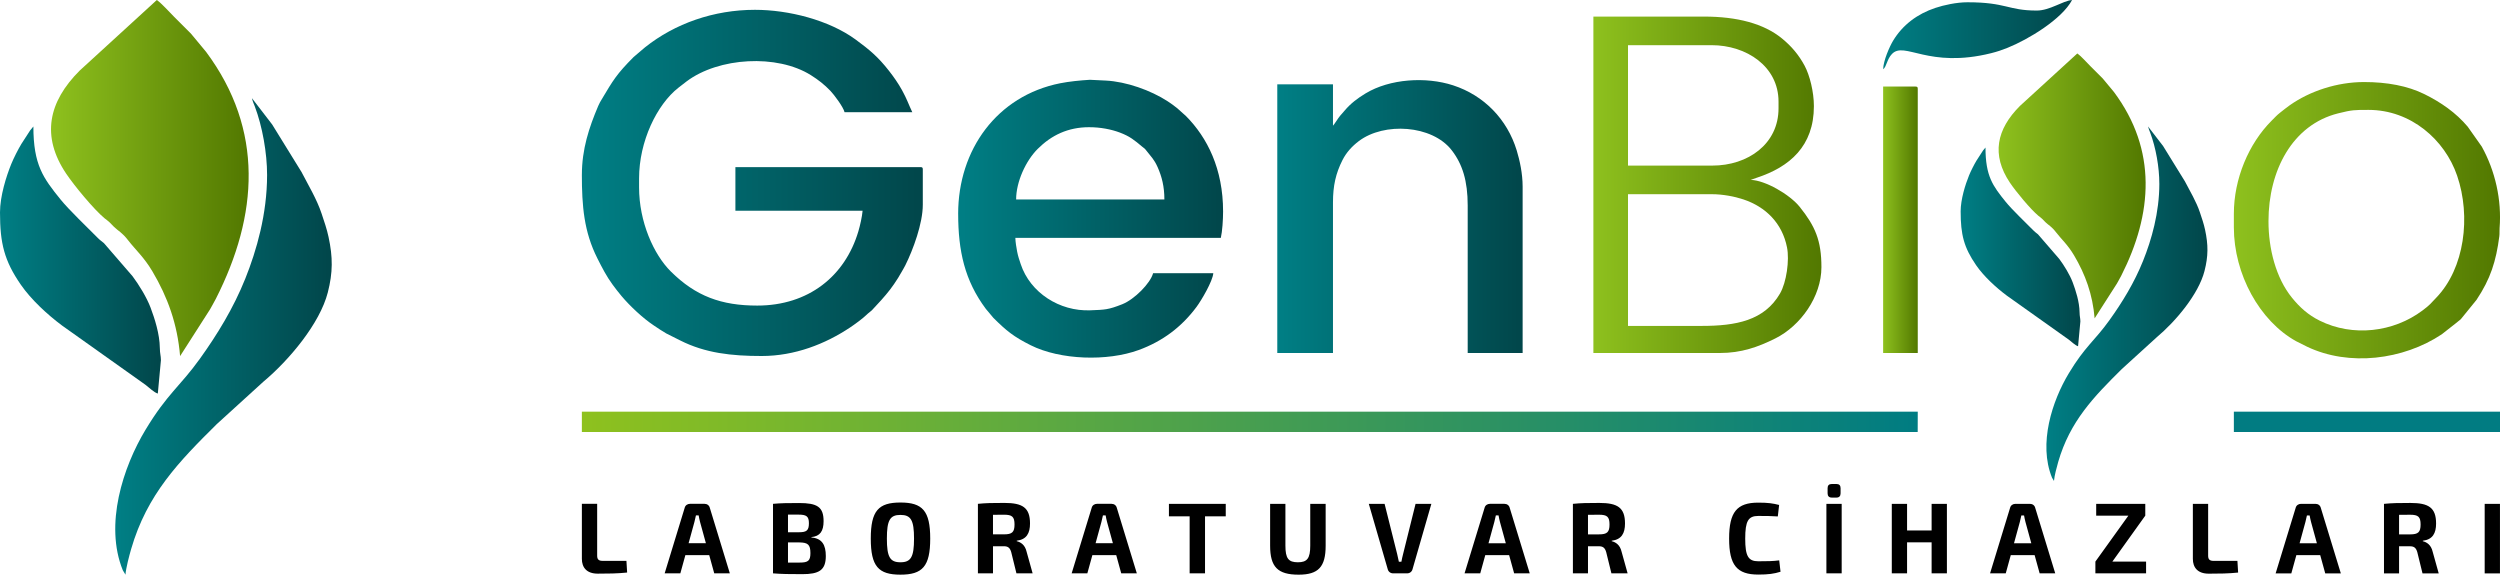
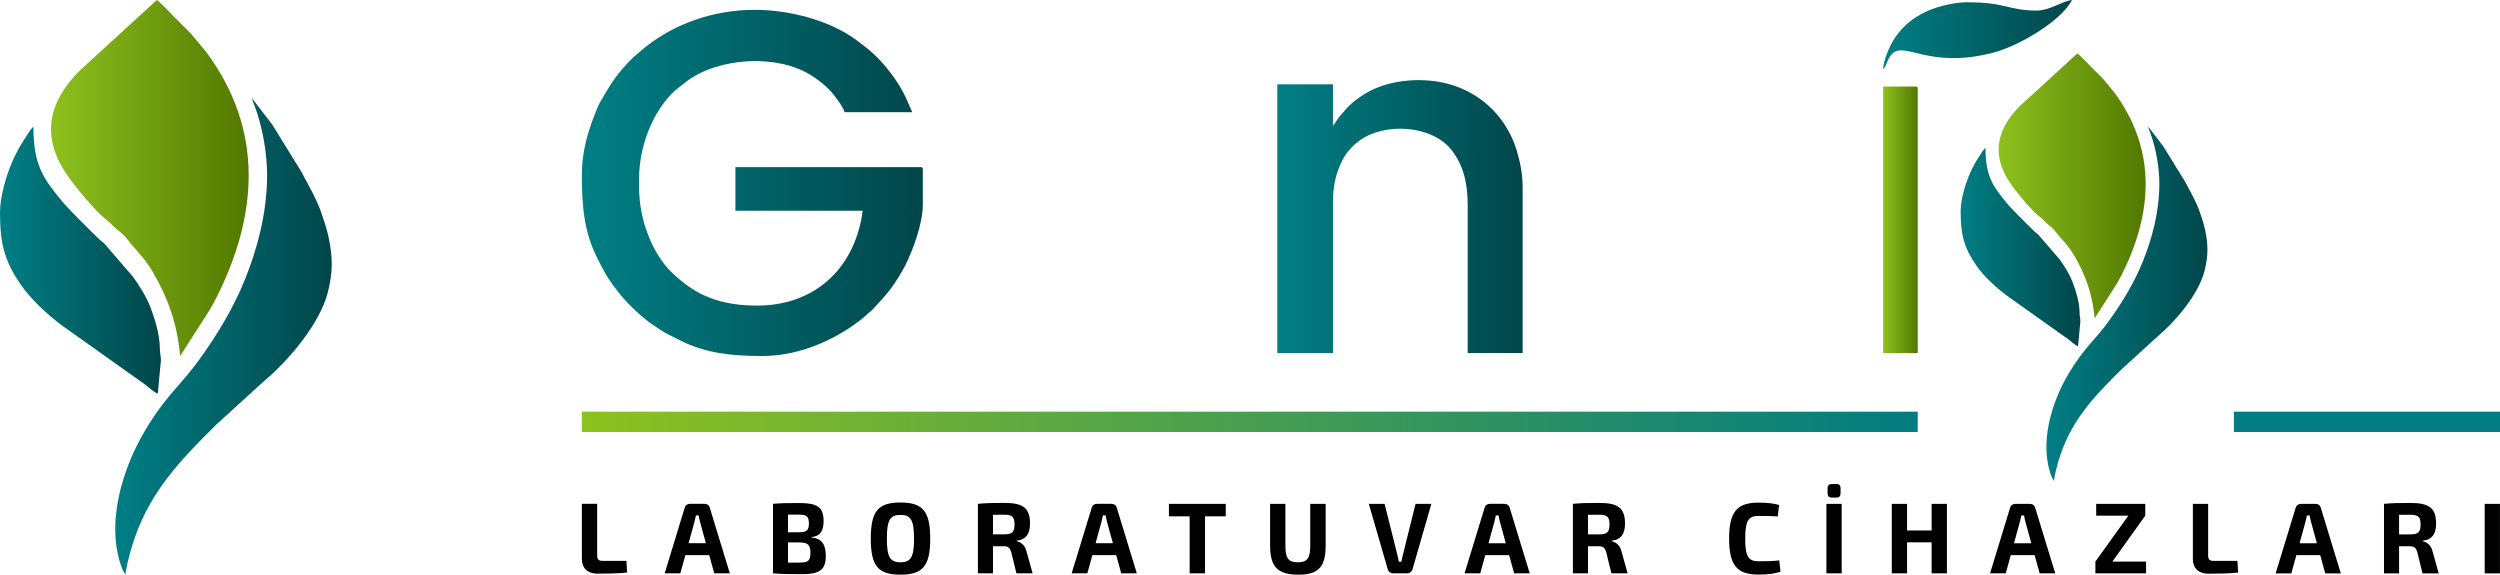
<svg xmlns="http://www.w3.org/2000/svg" xmlns:xlink="http://www.w3.org/1999/xlink" xml:space="preserve" width="41.428mm" height="9.523mm" version="1.1" style="shape-rendering:geometricPrecision; text-rendering:geometricPrecision; image-rendering:optimizeQuality; fill-rule:evenodd; clip-rule:evenodd" viewBox="0 0 3193.19 733.98">
  <defs>
    <style type="text/css">
   
    .fil11 {fill:#017C82}
    .fil12 {fill:black;fill-rule:nonzero}
    .fil8 {fill:url(#id0)}
    .fil10 {fill:url(#id1)}
    .fil3 {fill:url(#id2)}
    .fil0 {fill:url(#id3)}
    .fil4 {fill:url(#id4)}
    .fil2 {fill:url(#id5)}
    .fil6 {fill:url(#id6)}
    .fil13 {fill:url(#id7)}
    .fil5 {fill:url(#id8)}
    .fil1 {fill:url(#id9)}
    .fil14 {fill:url(#id10)}
    .fil7 {fill:url(#id11)}
    .fil15 {fill:url(#id12)}
    .fil9 {fill:url(#id13)}
   
  </style>
    <linearGradient id="id0" gradientUnits="userSpaceOnUse" x1="2405.28" y1="280.7" x2="2449.5" y2="280.7">
      <stop offset="0" style="stop-opacity:1; stop-color:#8EC11E" />
      <stop offset="1" style="stop-opacity:1; stop-color:#527800" />
    </linearGradient>
    <linearGradient id="id1" gradientUnits="userSpaceOnUse" x1="743.2" y1="538.81" x2="2449.5" y2="538.81">
      <stop offset="0" style="stop-opacity:1; stop-color:#8EC11E" />
      <stop offset="1" style="stop-opacity:1; stop-color:#007C82" />
    </linearGradient>
    <linearGradient id="id2" gradientUnits="userSpaceOnUse" xlink:href="#id0" x1="2035.18" y1="236" x2="2326.45" y2="236">
  </linearGradient>
    <linearGradient id="id3" gradientUnits="userSpaceOnUse" x1="743.2" y1="233.6" x2="1178.67" y2="233.6">
      <stop offset="0" style="stop-opacity:1; stop-color:#007F85" />
      <stop offset="1" style="stop-opacity:1; stop-color:#01464A" />
    </linearGradient>
    <linearGradient id="id4" gradientUnits="userSpaceOnUse" xlink:href="#id0" x1="2853.25" y1="281.25" x2="3193.19" y2="281.25">
  </linearGradient>
    <linearGradient id="id5" gradientUnits="userSpaceOnUse" xlink:href="#id3" x1="1631.43" y1="276.59" x2="1944.82" y2="276.59">
  </linearGradient>
    <linearGradient id="id6" gradientUnits="userSpaceOnUse" xlink:href="#id3" x1="2613.81" y1="387.88" x2="2819.51" y2="387.88">
  </linearGradient>
    <linearGradient id="id7" gradientUnits="userSpaceOnUse" xlink:href="#id0" x1="65.17" y1="227.43" x2="317.61" y2="227.43">
  </linearGradient>
    <linearGradient id="id8" gradientUnits="userSpaceOnUse" xlink:href="#id0" x1="2552.78" y1="237.44" x2="2740.57" y2="237.44">
  </linearGradient>
    <linearGradient id="id9" gradientUnits="userSpaceOnUse" xlink:href="#id3" x1="1223.84" y1="279.32" x2="1562.22" y2="279.32">
  </linearGradient>
    <linearGradient id="id10" gradientUnits="userSpaceOnUse" xlink:href="#id3" x1="147.2" y1="429.67" x2="423.72" y2="429.67">
  </linearGradient>
    <linearGradient id="id11" gradientUnits="userSpaceOnUse" xlink:href="#id3" x1="2504.3" y1="315.3" x2="2657.21" y2="315.3">
  </linearGradient>
    <linearGradient id="id12" gradientUnits="userSpaceOnUse" xlink:href="#id3" x1="0.01" y1="332.1" x2="205.56" y2="332.1">
  </linearGradient>
    <linearGradient id="id13" gradientUnits="userSpaceOnUse" xlink:href="#id3" x1="2405.28" y1="44.23" x2="2646.57" y2="44.23">
  </linearGradient>
  </defs>
  <g id="Katman_x0020_1">
    <g id="_1372018993344">
      <path class="fil0" d="M743.2 223.03c0,39.98 2.6,72.79 19.86,107.03 6.15,12.18 11.71,23.02 19.41,33.47 3.87,5.24 7.16,9.53 11.38,14.57 10.83,12.88 27.4,28.4 41.25,37.58 5.5,3.65 10.32,7 15.81,10.15l17.91 9c32,16.15 65.24,19.87 104.13,19.87 42.26,0 81.24,-15.42 112.67,-36.33 5.63,-3.75 16.37,-11.51 21.2,-16.29 2.64,-2.64 4.13,-3.22 6.75,-5.75l12 -12.99c8.74,-9.83 14.27,-16.78 21.57,-28.42 1.7,-2.72 3.17,-5.2 4.62,-7.88 1.53,-2.84 2.91,-4.82 4.49,-8 10.07,-20.16 22.42,-53.68 22.42,-77.56l0 -45.18c0,-2.22 -0.67,-2.88 -2.88,-2.88l-236.48 0 0 55.75 162.46 0c-0.64,7.72 -3.3,19.2 -5.41,26.31 -17,57.27 -63.74,94.81 -129.17,94.81 -45.82,0 -78.5,-11.96 -110.31,-43.5 -22.05,-21.85 -40.61,-63.54 -40.61,-107.42l0 -11.54c0,-47.2 22.68,-94.26 50.39,-115.91 3.78,-2.96 6.59,-5.19 10.3,-7.97 41.01,-30.85 115.63,-35.05 158.69,-8.02 9.82,6.17 17.17,11.95 25.05,20.13 4.54,4.72 16.47,20.6 18.01,27.18l86.52 0c-4.56,-9.5 -6.88,-16.92 -13.15,-28.19 -5.03,-9.04 -10.62,-16.97 -16.65,-24.68 -13.74,-17.57 -24.81,-26.91 -42.7,-39.98 -33.93,-24.78 -85.45,-37.88 -128.41,-37.88 -52.62,0 -102.25,17.48 -140.48,47.94l-14.55 12.37c-21.77,21.88 -26.24,29.74 -40.52,53.68 -1.9,3.18 -3.17,5.23 -4.68,8.78 -11.77,27.66 -20.87,55.37 -20.87,87.76z" />
-       <path class="fil1" d="M1391.11 162.46c14.71,0 28.47,2.77 39.29,6.85 12.98,4.91 18.87,9.96 28.29,17.85 3.48,2.92 2.86,1.71 5.9,5.64 5.57,7.21 9.51,10.58 13.99,20.62 5.45,12.21 8.66,24.95 8.66,41.32l-189.37 0c0,-22.47 12.29,-49.38 27.63,-64.65 17.46,-17.36 38.55,-27.64 65.61,-27.64zm-167.26 110.55c0,47.51 8.32,85.27 35.28,121.41l9.64 11.51c16.72,16.63 25.96,24.13 47.67,35 37.78,18.92 97.85,20.84 138.12,6.08 30.46,-11.17 54.66,-29.37 73.76,-55.06 6.27,-8.44 20.56,-32.72 21.41,-42.99l-76.91 0c-3.43,12.85 -23.88,33.44 -39.26,39.56 -18.06,7.18 -22.34,7.06 -40.94,7.8 -39.15,1.56 -76.73,-22.35 -88.88,-59.01 -1.73,-5.22 -3.31,-9.67 -4.51,-15.68 -0.93,-4.69 -2.33,-13.25 -2.33,-17.86l262.44 0c1.93,-8.29 2.88,-23.47 2.88,-33.64 0,-54.42 -20.09,-94.37 -47.34,-121.85l-11.15 -10c-3.81,-3.1 -7.95,-6.1 -12.25,-8.9 -21.6,-14.05 -52.85,-25.2 -79.22,-26.51l-20.19 -0.98c-12.26,0.73 -26.56,2.16 -37.9,4.42 -80.98,16.12 -130.33,85.16 -130.33,166.71z" />
      <path class="fil2" d="M1702.58 160.54l0 -52.87 -71.14 0 0 343.18 71.14 0 0 -192.26c0,-21.44 3.57,-37.16 12.16,-54.17 4.93,-9.77 12.26,-17.72 20.92,-24.26 32.26,-24.35 93.39,-20.6 118.41,11.53 13.97,17.94 20.58,39.43 20.58,70.74l0 188.42 70.17 0 0 -212.45c0,-16.66 -3.69,-33.58 -7.56,-46.26 -12.14,-39.73 -41.71,-70.3 -81.23,-83.16 -34.79,-11.34 -80.92,-8.41 -111.95,10.4 -10.07,6.1 -18.98,12.83 -26.41,21.64 -6.47,7.67 -5.37,5.41 -11.82,15.11 -0.98,1.48 -0.55,0.92 -1.56,2.29 -0.82,1.09 -1.03,1.32 -1.72,2.12z" />
-       <path class="fil3" d="M2173.61 416.25l-94.21 0 0 -168.23 106.71 0c14.64,0 29.61,3 40.5,6.61 28.74,9.53 49.78,30.4 55.91,61.37 3.24,16.37 -0.64,44.55 -8.96,58.89 -20.13,34.66 -56.34,41.37 -99.95,41.37zm13.46 -204.76l-107.66 0 0 -153.81 106.71 0c44.68,0 85.55,27.21 85.55,72.1l0 8.66c0,45.31 -38.82,73.05 -84.59,73.05zm-151.88 239.37l161.49 0c27.47,0 48.75,-7.58 70.83,-18.58 32.29,-16.08 58.95,-53.42 58.95,-91.01 0,-34.18 -7.98,-52.37 -27.73,-77.05 -12.6,-15.74 -44.14,-34.05 -62.63,-34.46l7.82 -2.76c41.98,-13.8 72.93,-40.3 72.93,-91.45 0,-18.25 -5.36,-39.54 -11.84,-51.6 -7.61,-14.14 -16.86,-24.9 -28.75,-34.69 -23.29,-19.19 -57.55,-28.1 -99.76,-28.1l-141.31 0 0 429.7z" />
-       <path class="fil4" d="M2897.47 282.62c0,-64.94 30.63,-123.28 89,-137.86 18.03,-4.5 21.02,-4.41 38.86,-4.41 54.05,0 97.38,38.16 113.08,83.98 17.85,52.08 9.67,118.45 -26.82,156.08 -7.35,7.58 -7.46,8.7 -17.46,16.19 -37.08,27.79 -88.93,33.99 -131.3,12.92 -14.69,-7.31 -25.22,-16.82 -35.26,-29.14 -20.85,-25.61 -30.1,-63.02 -30.1,-97.76zm-44.22 -9.61l0 17.3c0,60.04 33.05,119.76 79.48,145.47l14.09 7.06c53.65,25.58 122.92,16.78 171.95,-15.83l18.31 -14.38c2.44,-2.29 3.83,-2.78 6.3,-5.24l19.81 -24.4c17.87,-26.85 24.98,-49.16 29.16,-81.39 0.46,-3.55 0.03,-6.78 0.31,-10.27 2.88,-35.85 -5.53,-73.06 -22.81,-104.19l-17.9 -25.35c-15.15,-17.99 -34.36,-31.23 -55.46,-41.64 -21.22,-10.47 -47.47,-15.37 -76.92,-15.37 -34.32,0 -69.12,11.38 -95.16,29.81 -4.16,2.94 -7.71,5.89 -11.96,9.19 -4.36,3.39 -7.05,6.46 -10.88,10.27 -29.4,29.38 -48.3,74.32 -48.3,118.96z" />
      <path class="fil5" d="M2675.41 406.63l28.52 -44.54c2.07,-3.88 3.55,-6.15 5.46,-9.92 40.3,-79.41 45.91,-160.45 -9.25,-234.63l-14.39 -17.33c-5.54,-5.48 -10.34,-10.34 -15.87,-15.86 -4.29,-4.29 -12.26,-13.2 -16.58,-16.1l-73.3 67.05c-29.84,29.84 -36.67,62.4 -12.84,97.92 7.78,11.59 26.24,33.86 36.43,42.39 2.12,1.77 2.65,1.82 4.79,3.87 1.7,1.64 2.59,2.73 4.29,4.37 4.12,3.95 7.61,5.25 13.31,12.64 7.25,9.38 15.07,15.99 23.18,29.69 14.36,24.24 23.7,49.75 26.26,80.45z" />
      <path class="fil6" d="M2758.08 234.56c0,36.97 -9.94,71.62 -20.73,98.48 -11.28,28.11 -26.63,53.08 -43.13,76.08 -18.91,26.38 -30.92,33.07 -51.68,67.51 -21.33,35.36 -39.23,90.02 -21.57,133.44l2.52 4.22c0.55,-6.59 3.57,-17.99 5.43,-24.38 15.02,-51.79 45.11,-82.81 81.31,-118.64l44.28 -40.31c24.46,-20.44 53.7,-55.28 61.26,-84.86 4.87,-19.05 4.84,-33.37 0.71,-52.66 -1.66,-7.81 -4.12,-14.74 -6.61,-22.23 -4.49,-13.56 -12.78,-27.32 -19.11,-39.53l-27.89 -45.18 -19.23 -24.99c0.79,3.38 1.73,5.13 2.74,7.83 7.23,19.16 11.68,44.2 11.68,65.22z" />
      <path class="fil7" d="M2504.3 270.13c0,29.32 4.05,45.85 19.79,68.65 9.83,14.23 25.3,28.44 39.12,38.75l79.24 56.3c3.24,2.4 8.29,7.44 11.82,8.38l2.95 -31.72c-0.08,-4.76 -0.96,-5.95 -1.03,-11.55 -0.18,-13.44 -4.96,-28.11 -8.79,-38.32 -3.67,-9.79 -11.22,-22.02 -17.17,-29.93l-27.19 -31.45c-2.76,-2.28 -3.61,-2.67 -6.22,-5.31 -9.27,-9.38 -27.09,-26.38 -34.99,-36.16 -16.4,-20.3 -25.81,-32.74 -25.81,-69.36 -1.03,1.18 -2,2.3 -3.05,3.68l-8.32 12.83c-3.22,5.31 -7.37,13.55 -9.66,19.17 -4.66,11.42 -10.7,30.45 -10.7,46.02z" />
      <path class="fil8" d="M2405.28 450.85l44.22 0 0 -337.42c0,-2.22 -0.67,-2.88 -2.88,-2.88l-41.34 0 0 340.3z" />
-       <path class="fil9" d="M2601.39 13.46c-36.91,0 -38.39,-10.57 -88.44,-10.57 -13.85,0 -29.99,3.55 -40.89,7.17 -23.01,7.65 -41.81,21.61 -54.11,42.02 -4.48,7.43 -12.42,25.38 -12.66,36.36 4.5,-3.29 4.66,-12.63 11.25,-19.51 16.12,-16.83 46.32,19.08 126.81,-1.05 7.96,-2 13.87,-4.04 20.98,-6.9 26.31,-10.57 69.25,-36.42 82.25,-60.98 -11.97,1 -28.13,13.46 -45.18,13.46z" />
+       <path class="fil9" d="M2601.39 13.46c-36.91,0 -38.39,-10.57 -88.44,-10.57 -13.85,0 -29.99,3.55 -40.89,7.17 -23.01,7.65 -41.81,21.61 -54.11,42.02 -4.48,7.43 -12.42,25.38 -12.66,36.36 4.5,-3.29 4.66,-12.63 11.25,-19.51 16.12,-16.83 46.32,19.08 126.81,-1.05 7.96,-2 13.87,-4.04 20.98,-6.9 26.31,-10.57 69.25,-36.42 82.25,-60.98 -11.97,1 -28.13,13.46 -45.18,13.46" />
      <polygon class="fil10" points="2449.42,551.79 2449.5,525.83 743.2,525.83 743.2,551.79 " />
      <polygon class="fil11" points="2853.26,551.79 2853.25,525.83 3193.19,525.83 3193.19,551.79 " />
      <path class="fil12" d="M762.74 643.51l-19.53 0 0 70.26c0,10.94 6.04,18.92 20.29,18.92 12.59,0 25.7,-0.13 37.52,-1.42l-0.9 -14.92 -30.45 0c-5.01,0 -6.93,-1.93 -6.93,-6.57l0 -66.27zm143.13 65.5l6.41 23.29 19.92 0 -25.56 -83.65c-0.77,-3.21 -3.48,-5.15 -6.81,-5.15l-18.5 0c-3.21,0 -6.04,1.93 -6.81,5.15l-25.56 83.65 20.03 0 6.43 -23.29 30.45 0zm-4.24 -15.18l-22.11 0 7.45 -27.15 1.93 -8.37 3.48 0c0.39,2.71 1.15,5.67 1.79,8.37l7.46 27.15zm134.78 -7.85c11.05,-1.03 15.54,-7.59 15.54,-20.33 0,-18.28 -8.22,-23.16 -31.34,-23.16 -14.91,0 -23.25,0.13 -33.27,1.03l0 88.79c11.18,0.9 20.43,1.03 37.38,1.03 21.2,0 30.07,-4.89 30.07,-23.17 0,-14.15 -4.76,-22.51 -18.38,-23.67l0 -0.52zm-3.21 -17.63c0,9.13 -2.95,11.45 -12.46,11.45l-14.26 0 0 -22.51 13.23 0c10.27,0 13.49,2.06 13.49,11.07zm-26.72 50.19l0 -25.74 14.39 0c11.05,0.12 14.26,2.83 14.26,13.64 0,9.91 -3.08,12.1 -13.74,12.1l-14.91 0zm143.65 -76.7c-28.01,0 -37.9,10.43 -37.9,46.07 0,35.65 9.89,46.07 37.9,46.07 28,0 38.02,-10.42 38.02,-46.07 0,-35.64 -10.02,-46.07 -38.02,-46.07zm0 15.83c13.36,0 17.34,6.69 17.34,30.24 0,23.55 -3.98,30.25 -17.34,30.25 -13.37,0 -17.34,-6.7 -17.34,-30.25 0,-23.55 3.98,-30.24 17.34,-30.24zm168.82 74.63l-7.71 -27.66c-2.06,-9.14 -8.1,-12.36 -12.59,-13.39l0 -0.64c12.59,-1.55 16.96,-9.53 16.96,-22.01 0,-20.33 -9.63,-26.25 -32.77,-26.25 -15.92,0 -23.12,0.13 -33.78,1.16l0 88.79 19.27 0 0 -34.62 13.75 0c5.27,0 7.84,1.8 9.51,7.46l6.67 27.15 20.69 0zm-50.63 -49.8l0 -24.97 14.14 -0.12c10.27,0 13.37,2.57 13.37,12.48 0,9.78 -3.09,12.61 -13.37,12.61l-14.14 0zm157.4 26.51l6.41 23.29 19.92 0 -25.56 -83.65c-0.77,-3.21 -3.48,-5.15 -6.81,-5.15l-18.5 0c-3.21,0 -6.04,1.93 -6.81,5.15l-25.56 83.65 20.03 0 6.43 -23.29 30.45 0zm-4.24 -15.18l-22.11 0 7.45 -27.15 1.93 -8.37 3.48 0c0.38,2.71 1.15,5.67 1.79,8.37l7.46 27.15zm144.15 -34.35l0 -15.96 -72.58 0 0 15.96 26.46 0 0 72.83 19.65 0 0 -72.83 26.47 0zm127.59 -15.96l-19.66 0 0 53.41c0,16.34 -3.98,21.24 -15.79,21.24 -12.08,0 -15.93,-4.89 -15.93,-21.24l0 -53.41 -19.53 0 0 53.41c0,27.15 9.63,37.06 36.36,37.06 25.31,0 34.56,-9.9 34.56,-37.06l0 -53.41zm135.03 0l-20.17 0 -15.92 64.09c-0.77,3.21 -1.67,6.69 -2.19,9.9l-3.21 0c-0.65,-3.21 -1.42,-6.69 -2.19,-9.9l-16.06 -64.09 -20.17 0 24.16 83.39c0.77,3.21 3.46,5.4 6.93,5.4l17.87 0c3.46,0 6.16,-2.19 6.93,-5.4l24.03 -83.39zm99.33 65.5l6.41 23.29 19.92 0 -25.57 -83.65c-0.76,-3.21 -3.47,-5.15 -6.81,-5.15l-18.5 0c-3.22,0 -6.04,1.93 -6.81,5.15l-25.57 83.65 20.04 0 6.43 -23.29 30.45 0zm-4.25 -15.18l-22.1 0 7.45 -27.15 1.93 -8.37 3.47 0c0.39,2.71 1.16,5.67 1.8,8.37l7.45 27.15zm155.6 38.48l-7.71 -27.66c-2.06,-9.14 -8.1,-12.36 -12.59,-13.39l0 -0.64c12.59,-1.55 16.96,-9.53 16.96,-22.01 0,-20.33 -9.63,-26.25 -32.77,-26.25 -15.93,0 -23.13,0.13 -33.78,1.16l0 88.79 19.27 0 0 -34.62 13.74 0c5.27,0 7.84,1.8 9.51,7.46l6.67 27.15 20.69 0zm-50.62 -49.8l0 -24.97 14.13 -0.12c10.28,0 13.37,2.57 13.37,12.48 0,9.78 -3.08,12.61 -13.37,12.61l-14.13 0zm217.52 -40.54c-27.36,0 -37.25,12.09 -37.25,45.94 0,33.85 9.89,45.94 37.25,45.94 12.73,0 20.17,-1.03 28.4,-3.6l-1.66 -14.54c-7.85,1.03 -14.91,1.16 -26.73,1.16 -12.84,0 -16.7,-6.57 -16.7,-28.96 0,-22.39 3.85,-28.95 16.7,-28.95 11.18,0 16.58,0.13 24.93,0.64l1.67 -14.67c-8.09,-2.06 -14.13,-2.96 -26.6,-2.96zm93.93 -23.8c-3.59,0 -5.4,1.8 -5.4,5.27l0 6.69c0,3.48 1.8,5.4 5.4,5.4l5.91 0c3.47,0 5.27,-1.93 5.27,-5.4l0 -6.69c0,-3.48 -1.8,-5.27 -5.27,-5.27l-5.91 0zm12.59 114.14l0 -88.79 -19.52 0 0 88.79 19.52 0zm134.4 -88.79l-19.53 0 0 33.98 -31.35 0 0 -33.98 -19.52 0 0 88.79 19.52 0 0 -39.63 31.35 0 0 39.63 19.53 0 0 -88.79zm112.04 65.5l6.42 23.29 19.92 0 -25.57 -83.65c-0.77,-3.21 -3.47,-5.15 -6.81,-5.15l-18.5 0c-3.21,0 -6.04,1.93 -6.81,5.15l-25.57 83.65 20.04 0 6.42 -23.29 30.45 0zm-4.24 -15.18l-22.1 0 7.45 -27.15 1.93 -8.37 3.47 0c0.39,2.71 1.16,5.67 1.79,8.37l7.46 27.15zm146.6 23.42l-43.04 0 42.02 -58.68 0 -15.06 -62.7 0 0 15.06 41.11 0 -42.14 58.68 0 15.05 64.75 0 0 -15.05zm79.28 -73.74l-19.53 0 0 70.26c0,10.94 6.04,18.92 20.3,18.92 12.59,0 25.7,-0.13 37.51,-1.42l-0.9 -14.92 -30.45 0c-5.01,0 -6.94,-1.93 -6.94,-6.57l0 -66.27zm143.13 65.5l6.42 23.29 19.92 0 -25.57 -83.65c-0.77,-3.21 -3.47,-5.15 -6.81,-5.15l-18.51 0c-3.21,0 -6.04,1.93 -6.81,5.15l-25.57 83.65 20.04 0 6.43 -23.29 30.45 0zm-4.24 -15.18l-22.1 0 7.45 -27.15 1.93 -8.37 3.47 0c0.39,2.71 1.16,5.67 1.8,8.37l7.45 27.15zm155.6 38.48l-7.72 -27.66c-2.05,-9.14 -8.09,-12.36 -12.59,-13.39l0 -0.64c12.59,-1.55 16.96,-9.53 16.96,-22.01 0,-20.33 -9.63,-26.25 -32.77,-26.25 -15.92,0 -23.12,0.13 -33.78,1.16l0 88.79 19.27 0 0 -34.62 13.74 0c5.27,0 7.85,1.8 9.52,7.46l6.67 27.15 20.69 0zm-50.63 -49.8l0 -24.97 14.13 -0.12c10.28,0 13.37,2.57 13.37,12.48 0,9.78 -3.09,12.61 -13.37,12.61l-14.13 0zm128.87 49.8l0 -88.79 -19.52 0 0 88.79 19.52 0z" />
    </g>
    <g id="_1372018990992">
      <path class="fil13" d="M230.01 454.86l38.34 -59.87c2.78,-5.21 4.77,-8.27 7.34,-13.33 54.19,-106.75 61.72,-215.68 -12.43,-315.39l-19.34 -23.3c-7.45,-7.38 -13.91,-13.89 -21.34,-21.31 -5.77,-5.77 -16.47,-17.75 -22.29,-21.64l-98.52 90.13c-40.12,40.1 -49.31,83.88 -17.27,131.62 10.47,15.59 35.27,45.53 48.98,56.98 2.85,2.38 3.57,2.44 6.44,5.2 2.28,2.2 3.48,3.67 5.76,5.87 5.53,5.33 10.22,7.06 17.9,17 9.73,12.61 20.25,21.5 31.16,39.92 19.3,32.58 31.86,66.86 35.29,108.14z" />
      <path class="fil14" d="M341.14 223.56c0,49.7 -13.37,96.27 -27.86,132.37 -15.17,37.79 -35.8,71.35 -57.96,102.27 -25.43,35.45 -41.56,44.46 -69.48,90.76 -28.67,47.53 -52.72,121 -28.99,179.37l3.39 5.66c0.73,-8.86 4.8,-24.18 7.29,-32.77 20.19,-69.62 60.63,-111.32 109.3,-159.48l59.53 -54.19c32.88,-27.48 72.18,-74.31 82.35,-114.06 6.54,-25.62 6.5,-44.87 0.95,-70.8 -2.24,-10.49 -5.54,-19.81 -8.88,-29.88 -6.04,-18.23 -17.17,-36.72 -25.68,-53.15l-37.49 -60.71 -25.84 -33.6c1.06,4.54 2.33,6.91 3.69,10.52 9.71,25.77 15.69,59.43 15.69,87.68z" />
      <path class="fil15" d="M-0 271.37c0,39.42 5.45,61.63 26.61,92.27 13.22,19.13 34.01,38.24 52.58,52.09l106.51 75.68c4.35,3.23 11.13,9.99 15.88,11.26l3.97 -42.63c-0.11,-6.41 -1.28,-8 -1.38,-15.52 -0.23,-18.07 -6.66,-37.79 -11.81,-51.51 -4.93,-13.15 -15.08,-29.6 -23.08,-40.23l-36.55 -42.27c-3.71,-3.06 -4.86,-3.58 -8.36,-7.14 -12.46,-12.61 -36.41,-35.46 -47.03,-48.6 -22.05,-27.3 -34.69,-44 -34.69,-93.23 -1.38,1.58 -2.7,3.08 -4.09,4.95l-11.18 17.25c-4.33,7.15 -9.9,18.21 -12.99,25.77 -6.25,15.34 -14.38,40.93 -14.38,61.86z" />
    </g>
  </g>
</svg>